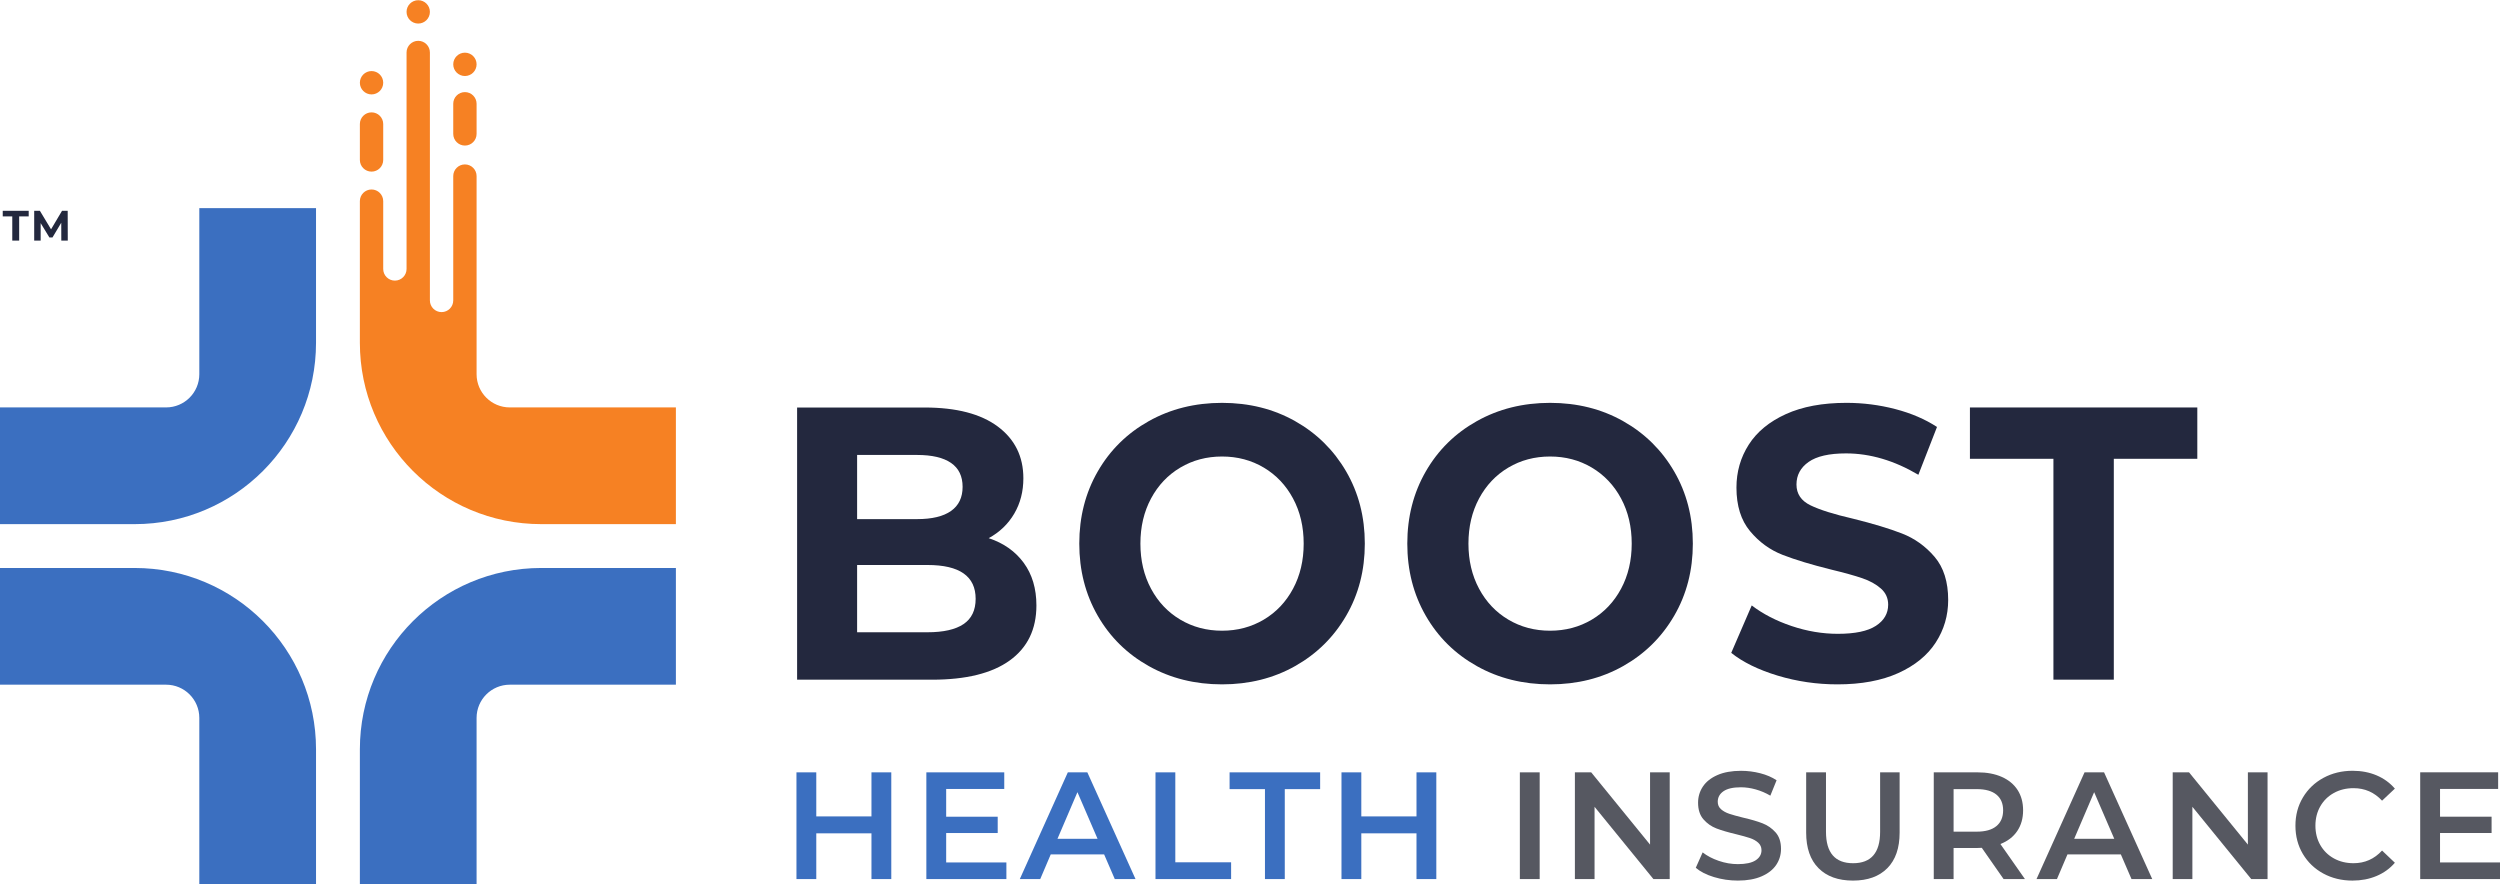
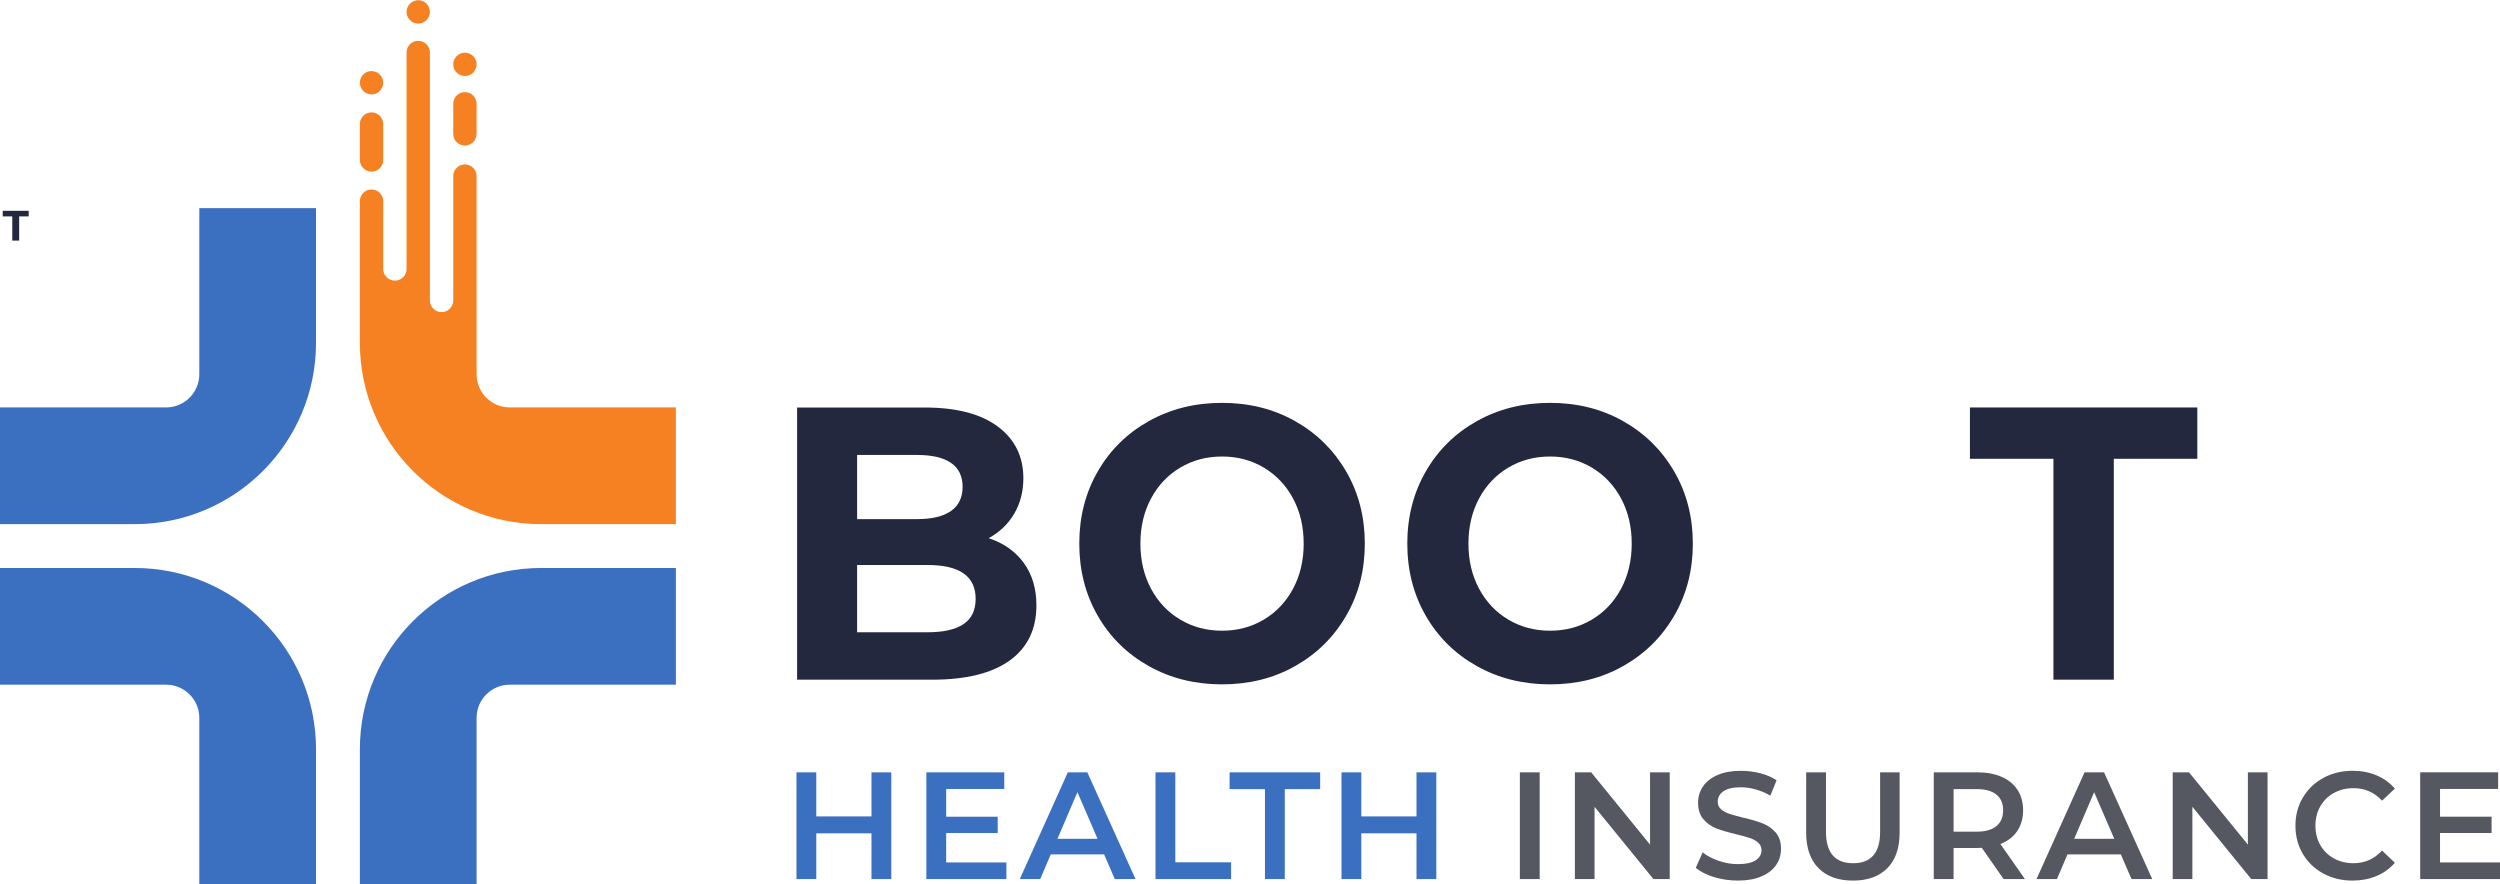
<svg xmlns="http://www.w3.org/2000/svg" viewBox="0 0 2474.573 875.013" height="875.013" width="2474.573" xml:space="preserve" id="svg2" version="1.1">
  <defs id="defs6" />
  <g transform="matrix(1.333,0,0,-1.333,0,875.013)" id="g10">
    <g transform="scale(0.1)" id="g12">
      <path id="path14" style="fill:#23283e;fill-opacity:1;fill-rule:nonzero;stroke:none" d="m 7154.81,1929.95 c 59.94,40.42 89.96,102.95 89.96,187.68 0,167.46 -119.02,251.19 -357.07,251.19 h -523.14 v -499.5 h 523.14 c 118.07,0 207.12,20.21 267.11,60.63 z m -790.25,1255.98 v -476.4 h 445.64 c 110.72,0 194.66,20.2 251.88,60.63 57.18,40.42 85.81,100.06 85.81,179 0,78.91 -28.63,138.1 -85.81,177.58 -57.22,39.43 -141.16,59.19 -251.88,59.19 z M 7601.84,2384.7 c 62.71,-85.66 94.1,-191.05 94.1,-316.15 0,-177.12 -65.99,-313.27 -197.9,-408.56 -131.96,-95.28 -324.33,-142.92 -577.12,-142.92 h -1002 v 2021.11 h 946.64 c 236.18,0 417.48,-47.19 543.9,-141.48 126.37,-94.33 189.61,-222.32 189.61,-384.01 0,-98.16 -22.63,-185.78 -67.82,-262.74 -45.24,-77.02 -108.42,-137.65 -189.61,-181.9 110.72,-36.59 197.44,-97.72 260.2,-183.35" />
      <path id="path16" style="fill:#23283e;fill-opacity:1;fill-rule:nonzero;stroke:none" d="m 9384.4,1963.16 c 92.24,54.86 164.69,131.37 217.28,229.54 52.6,98.16 78.89,209.77 78.89,334.92 0,125.11 -26.29,236.76 -78.89,334.93 -52.59,98.17 -125.04,174.68 -217.28,229.54 -92.3,54.86 -195.62,82.29 -310.02,82.29 -114.43,0 -217.75,-27.43 -310.01,-82.29 -92.29,-54.86 -164.69,-131.37 -217.28,-229.54 -52.59,-98.17 -78.89,-209.82 -78.89,-334.93 0,-125.15 26.3,-236.76 78.89,-334.92 52.59,-98.17 124.99,-174.68 217.28,-229.54 92.26,-54.86 195.58,-82.29 310.01,-82.29 114.4,0 217.72,27.43 310.02,82.29 z m -853.92,-345.03 c -161.49,90.45 -287.86,215.11 -379.21,373.9 -91.34,158.8 -137.01,337.32 -137.01,535.59 0,198.23 45.67,376.8 137.01,535.6 91.35,158.8 217.72,283.4 379.21,373.9 161.45,90.45 342.75,135.7 543.9,135.7 201.12,0 381.99,-45.25 542.52,-135.7 160.55,-90.5 286.91,-215.1 379.22,-373.9 92.28,-158.8 138.38,-337.37 138.38,-535.6 0,-198.27 -46.1,-376.79 -138.38,-535.59 -92.31,-158.79 -218.67,-283.45 -379.22,-373.9 -160.53,-90.5 -341.4,-135.7 -542.52,-135.7 -201.15,0 -382.45,45.2 -543.9,135.7" />
      <path id="path18" style="fill:#23283e;fill-opacity:1;fill-rule:nonzero;stroke:none" d="m 11820.2,1963.16 c 92.2,54.86 164.7,131.37 217.3,229.54 52.6,98.16 78.9,209.77 78.9,334.92 0,125.11 -26.3,236.76 -78.9,334.93 -52.6,98.17 -125.1,174.68 -217.3,229.54 -92.3,54.86 -195.6,82.29 -310,82.29 -114.5,0 -217.8,-27.43 -310,-82.29 -92.3,-54.86 -164.7,-131.37 -217.3,-229.54 -52.6,-98.17 -78.9,-209.82 -78.9,-334.93 0,-125.15 26.3,-236.76 78.9,-334.92 52.6,-98.17 125,-174.68 217.3,-229.54 92.2,-54.86 195.5,-82.29 310,-82.29 114.4,0 217.7,27.43 310,82.29 z m -853.9,-345.03 c -161.5,90.45 -287.9,215.11 -379.2,373.9 -91.4,158.8 -137.1,337.32 -137.1,535.59 0,198.23 45.7,376.8 137.1,535.6 91.3,158.8 217.7,283.4 379.2,373.9 161.4,90.45 342.7,135.7 543.9,135.7 201.1,0 382,-45.25 542.5,-135.7 160.5,-90.5 286.9,-215.1 379.2,-373.9 92.3,-158.8 138.4,-337.37 138.4,-535.6 0,-198.27 -46.1,-376.79 -138.4,-535.59 -92.3,-158.79 -218.7,-283.45 -379.2,-373.9 -160.5,-90.5 -341.4,-135.7 -542.5,-135.7 -201.2,0 -382.5,45.2 -543.9,135.7" />
-       <path id="path20" style="fill:#23283e;fill-opacity:1;fill-rule:nonzero;stroke:none" d="m 13200,1547.39 c -143,43.31 -257.9,99.62 -344.6,168.9 l 152.2,352.26 c 83.1,-63.53 181.8,-114.55 296.2,-153.03 114.4,-38.52 228.8,-57.74 343.2,-57.74 127.3,0 221.5,19.7 282.4,59.19 60.8,39.42 91.3,91.89 91.3,157.35 0,48.1 -18,88.07 -54,119.82 -36,31.76 -82.1,57.25 -138.4,76.52 -56.3,19.22 -132.4,40.42 -228.3,63.51 -147.7,36.55 -268.5,73.14 -362.6,109.72 -94.2,36.54 -174.9,95.28 -242.2,176.12 -67.4,80.85 -101.1,188.63 -101.1,323.38 0,117.39 30.5,223.77 91.4,319.05 60.9,95.28 152.6,170.8 275.4,226.65 122.7,55.81 272.6,83.73 449.8,83.73 123.6,0 244.5,-15.42 362.6,-46.2 118.1,-30.81 221.4,-75.06 310,-132.81 l -138.4,-355.13 c -179,105.83 -358,158.79 -537,158.79 -125.5,0 -218.2,-21.2 -278.2,-63.52 -60,-42.35 -89.9,-98.17 -89.9,-167.46 0,-69.29 34.6,-120.81 103.8,-154.46 69.2,-33.71 174.8,-66.91 316.9,-99.61 147.6,-36.6 268.5,-73.19 362.6,-109.72 94.1,-36.59 174.8,-94.34 242.2,-173.24 67.3,-78.95 101,-185.78 101,-320.49 0,-115.49 -30.9,-220.88 -92.7,-316.16 -61.8,-95.28 -154.6,-170.84 -278.2,-226.65 -123.6,-55.8 -274,-83.73 -451.2,-83.73 -153.1,0 -301.2,21.66 -444.2,64.96" />
      <g transform="scale(1.001)" id="g22">
        <path id="path24" style="fill:#23283e;fill-opacity:1;fill-rule:nonzero;stroke:none" d="m 15232.6,3154.09 h -619.4 v 380.77 H 16300 v -380.77 h -619.4 V 1515.65 h -448 v 1638.44" />
      </g>
      <path id="path26" style="fill:#3b6fc0;fill-opacity:1;fill-rule:nonzero;stroke:none" d="M 6618.33,829.109 V 36.648 H 6471.16 V 376.27 H 6061.35 V 36.648 H 5914.18 V 829.109 h 147.17 V 501.941 h 409.81 v 327.168 h 147.17" />
      <path id="path28" style="fill:#3b6fc0;fill-opacity:1;fill-rule:nonzero;stroke:none" d="M 7473.04,160.051 V 36.648 H 6878.71 V 829.109 h 578.48 V 705.711 H 7025.87 V 499.672 h 382.64 V 378.539 H 7025.87 V 160.051 h 447.17" />
      <path id="path30" style="fill:#3b6fc0;fill-opacity:1;fill-rule:nonzero;stroke:none" d="M 8150.01,335.52 8000.58,681.941 7852.28,335.52 Z m 48.68,-115.469 H 7802.47 L 7724.35,36.648 h -151.69 l 356.6,792.461 h 144.9 L 8431.9,36.648 h -153.96 l -79.25,183.403" />
      <path id="path32" style="fill:#3b6fc0;fill-opacity:1;fill-rule:nonzero;stroke:none" d="m 8580.19,829.109 h 147.17 V 161.191 h 414.33 V 36.648 h -561.5 V 829.109" />
      <path id="path34" style="fill:#3b6fc0;fill-opacity:1;fill-rule:nonzero;stroke:none" d="m 9393.03,704.57 h -262.64 v 124.539 h 672.45 V 704.57 H 9540.2 V 36.648 H 9393.03 V 704.57" />
      <path id="path36" style="fill:#3b6fc0;fill-opacity:1;fill-rule:nonzero;stroke:none" d="M 10665.5,829.109 V 36.648 h -147.2 V 376.27 h -409.8 V 36.648 H 9961.31 V 829.109 h 147.19 V 501.941 h 409.8 v 327.168 h 147.2" />
      <path id="path38" style="fill:#565861;fill-opacity:1;fill-rule:nonzero;stroke:none" d="M 11285.8,829.109 H 11433 V 36.648 h -147.2 V 829.109" />
      <path id="path40" style="fill:#565861;fill-opacity:1;fill-rule:nonzero;stroke:none" d="M 12398.6,829.109 V 36.648 h -121.1 l -437,536.614 V 36.648 h -146 V 829.109 h 121.1 l 437,-536.609 v 536.609 h 146" />
      <path id="path42" style="fill:#565861;fill-opacity:1;fill-rule:nonzero;stroke:none" d="m 12727.5,51.371 c -57,17.348 -102.1,40.359 -135.3,69.051 l 50.9,114.348 c 32.5,-25.668 72.3,-46.61 119.5,-62.829 47.1,-16.242 94.5,-24.339 142.1,-24.339 58.8,0 102.8,9.429 131.8,28.3 29.1,18.848 43.6,43.758 43.6,74.719 0,22.641 -8.1,41.32 -24.3,56.027 -16.3,14.723 -36.8,26.211 -61.7,34.532 -24.9,8.3 -58.9,17.718 -101.9,28.308 -60.4,14.321 -109.2,28.672 -146.6,43.012 -37.4,14.328 -69.4,36.789 -96.2,67.359 -26.8,30.563 -40.2,71.883 -40.2,123.961 0,43.762 11.9,83.578 35.6,119.442 23.8,35.828 59.7,64.328 107.6,85.457 47.9,21.133 106.6,31.703 176,31.703 48.3,0 95.9,-6.051 142.7,-18.113 46.8,-12.079 87.1,-29.438 121.1,-52.071 l -46.4,-114.347 c -34.7,20.379 -71,35.839 -108.7,46.418 -37.7,10.562 -74.3,15.851 -109.8,15.851 -58.1,0 -101.3,-9.82 -129.6,-29.441 -28.3,-19.617 -42.5,-45.668 -42.5,-78.11 0,-22.64 8.1,-41.14 24.4,-55.468 16.2,-14.352 36.8,-25.661 61.7,-33.961 24.9,-8.321 58.8,-17.739 101.8,-28.309 58.9,-13.582 107.2,-27.73 145,-42.449 37.7,-14.711 69.9,-37.172 96.7,-67.352 26.8,-30.199 40.2,-70.949 40.2,-122.269 0,-43.77 -11.9,-83.391 -35.6,-118.86 -23.8,-35.492 -59.9,-63.793 -108.1,-84.91 -48.3,-21.121 -107.2,-31.692 -176.6,-31.692 -61.2,0 -120.2,8.68 -177.2,26.031" />
      <path id="path44" style="fill:#565861;fill-opacity:1;fill-rule:nonzero;stroke:none" d="m 13503.5,117.602 c -61.1,61.5 -91.7,149.609 -91.7,264.339 V 829.109 H 13559 V 387.59 c 0,-155.481 67.1,-233.199 201.5,-233.199 133.6,0 200.4,77.718 200.4,233.199 v 441.519 h 144.9 V 381.941 c 0,-114.73 -30.4,-202.839 -91.2,-264.339 -60.7,-61.524 -145.8,-92.262 -255.2,-92.262 -109.5,0 -194.8,30.738 -255.9,92.262" />
      <path id="path46" style="fill:#565861;fill-opacity:1;fill-rule:nonzero;stroke:none" d="m 14824.6,663.82 c -33.2,27.168 -81.9,40.75 -146,40.75 h -172.1 V 388.719 h 172.1 c 64.1,0 112.8,13.761 146,41.332 33.2,27.539 49.8,66.59 49.8,117.168 0,50.551 -16.6,89.429 -49.8,116.601 z m 53.2,-627.172 -161.9,232.071 c -6.8,-0.758 -16.9,-1.129 -30.5,-1.129 h -178.9 V 36.648 h -147.2 V 829.109 h 326.1 c 68.6,0 128.5,-11.328 179.4,-33.968 50.9,-22.649 90,-55.102 117.2,-97.36 27.1,-42.281 40.7,-92.449 40.7,-150.562 0,-59.629 -14.5,-110.949 -43.6,-153.957 -29,-43.024 -70.7,-75.114 -125,-96.231 l 182.2,-260.383 h -158.5" />
      <path id="path48" style="fill:#565861;fill-opacity:1;fill-rule:nonzero;stroke:none" d="M 15699.7,335.52 15550.3,681.941 15402,335.52 Z m 48.7,-115.469 h -396.2 L 15274,36.648 h -151.7 l 356.6,792.461 h 145 l 357.7,-792.461 h -154 l -79.2,183.403" />
      <g transform="scale(1.033)" id="g50">
        <path id="path52" style="fill:#565861;fill-opacity:1;fill-rule:nonzero;stroke:none" d="M 16300,802.809 V 35.486 h -117.3 L 15759.6,555.077 V 35.486 h -141.4 V 802.809 h 117.3 l 423.1,-519.588 v 519.588 h 141.4" />
      </g>
      <g transform="scale(1.091)" id="g54">
        <path id="path56" style="fill:#565861;fill-opacity:1;fill-rule:nonzero;stroke:none" d="m 15812.6,71.495 c -59.1,32.187 -105.5,76.65 -139.1,133.394 -33.5,56.742 -50.3,120.765 -50.3,192.042 0,71.276 16.9,135.289 50.9,192.048 33.8,56.734 80.4,101.218 139.5,133.394 59.3,32.177 125.5,48.27 198.8,48.27 59.5,0 113.9,-10.373 163.1,-31.141 49,-20.761 90.6,-50.867 124.5,-90.315 l -87.2,-82.004 c -52.6,56.734 -117.3,85.124 -194.1,85.124 -49.8,0 -94.5,-10.903 -133.9,-32.699 -39.4,-21.796 -70.2,-52.085 -92.4,-90.838 -22.1,-38.76 -33.2,-82.699 -33.2,-131.839 0,-49.141 11.1,-93.084 33.2,-131.826 22.2,-38.771 53,-69.038 92.4,-90.834 39.4,-21.807 84.1,-32.699 133.9,-32.699 76.8,0 141.5,28.709 194.1,86.159 l 87.2,-83.043 c -33.9,-39.448 -75.6,-69.55 -125.1,-90.322 -49.5,-20.761 -104,-31.131 -163.5,-31.131 -73.3,0 -139.6,16.083 -198.8,48.259" />
      </g>
      <g transform="scale(1.139)" id="g58">
        <path id="path60" style="fill:#565861;fill-opacity:1;fill-rule:nonzero;stroke:none" d="M 16300.3,140.569 V 32.188 h -522.1 V 728.19 h 508.1 V 619.812 h -378.8 v -180.96 h 336.1 V 332.463 h -336.1 V 140.569 h 392.8" />
      </g>
      <path id="path62" style="fill:#23283e;fill-opacity:1;fill-rule:nonzero;stroke:none" d="M 91.133,4957.17 H 20.348 v 41.72 H 213.113 v -41.72 h -70.785 v -179.5 H 91.133 v 179.5" />
-       <path id="path64" style="fill:#23283e;fill-opacity:1;fill-rule:nonzero;stroke:none" d="m 455.184,4777.67 -0.317,132.73 -65.097,-109.34 h -23.071 l -64.785,106.5 v -129.89 h -48.031 v 221.22 h 42.344 l 82.796,-137.47 81.532,137.47 h 42.031 l 0.633,-221.22 h -48.035" />
      <path id="path66" style="fill:#3b6fc0;fill-opacity:1;fill-rule:nonzero;stroke:none" d="M 1480,5018.91 V 3785.58 c 0,-136.23 -110.44,-246.67 -246.67,-246.67 H 0 v -866.67 h 1000 c 743.74,0 1346.67,602.93 1346.67,1346.67 v 1000 H 1480" />
      <path id="path68" style="fill:#3b6fc0;fill-opacity:1;fill-rule:nonzero;stroke:none" d="m 3538.91,0 v 1233.33 c 0,136.23 110.44,246.67 246.67,246.67 h 1233.33 v 866.67 h -1000 C 3275.17,2346.67 2672.24,1743.74 2672.24,1000 V 0 h 866.67" />
      <path id="path70" style="fill:#3b6fc0;fill-opacity:1;fill-rule:nonzero;stroke:none" d="M 0,1480 H 1233.33 C 1369.56,1480 1480,1369.56 1480,1233.33 V 0 h 866.67 v 1000 c 0,743.74 -602.93,1346.67 -1346.67,1346.67 H 0 V 1480" />
      <path id="path72" style="fill:#f68123;fill-opacity:1;fill-rule:nonzero;stroke:none" d="m 2758.91,5289.82 v 0 c 47.86,0 86.67,38.8 86.67,86.67 v 266.67 c 0,47.86 -38.81,86.66 -86.67,86.66 v 0 c -47.87,0 -86.67,-38.8 -86.67,-86.66 v -266.67 c 0,-47.87 38.8,-86.67 86.67,-86.67" />
      <path id="path74" style="fill:#f68123;fill-opacity:1;fill-rule:nonzero;stroke:none" d="m 2758.91,5863.16 v 0 c 47.86,0 86.67,38.8 86.67,86.66 0,47.87 -38.81,86.67 -86.67,86.67 v 0 c -47.87,0 -86.67,-38.8 -86.67,-86.67 0,-47.86 38.8,-86.66 86.67,-86.66" />
      <path id="path76" style="fill:#f68123;fill-opacity:1;fill-rule:nonzero;stroke:none" d="m 3452.24,5999.8 c 47.87,0 86.67,38.8 86.67,86.67 0,47.86 -38.8,86.67 -86.67,86.67 -47.86,0 -86.66,-38.81 -86.66,-86.67 0,-47.87 38.8,-86.67 86.66,-86.67" />
      <path id="path78" style="fill:#f68123;fill-opacity:1;fill-rule:nonzero;stroke:none" d="m 3105.58,6389.3 c 47.86,0 86.66,38.8 86.66,86.66 0,47.87 -38.8,86.67 -86.66,86.67 -47.87,0 -86.67,-38.8 -86.67,-86.67 0,-47.86 38.8,-86.66 86.67,-86.66" />
      <path id="path80" style="fill:#f68123;fill-opacity:1;fill-rule:nonzero;stroke:none" d="m 3452.24,5483.35 c 47.87,0 86.67,38.81 86.67,86.67 v 223.61 c 0,47.86 -38.8,86.66 -86.67,86.66 -47.86,0 -86.66,-38.8 -86.66,-86.66 v -223.61 c 0,-47.86 38.8,-86.67 86.66,-86.67" />
      <path id="path82" style="fill:#f68123;fill-opacity:1;fill-rule:nonzero;stroke:none" d="m 3785.58,3538.91 c -136.23,0 -246.67,110.44 -246.67,246.67 v 578.33 655 237.78 c 0,47.86 -38.8,86.66 -86.67,86.66 -47.86,0 -86.66,-38.8 -86.66,-86.66 v -155.56 -82.22 -685.56 c 0,-47.86 -38.81,-86.66 -86.67,-86.66 -47.87,0 -86.67,38.8 -86.67,86.66 v 685.56 82.22 1073.33 c 0,47.87 -38.8,86.67 -86.66,86.67 -47.87,0 -86.67,-38.8 -86.67,-86.67 v -900.61 -254.94 -451.73 c 0,-47.86 -38.8,-86.66 -86.67,-86.66 -47.86,0 -86.66,38.8 -86.66,86.66 v 451.73 51.67 c 0,47.86 -38.81,86.66 -86.67,86.66 v 0 c -47.87,0 -86.67,-38.8 -86.67,-86.66 v -51.67 -655 -345 c 0,-743.74 602.93,-1346.67 1346.67,-1346.67 h 1000 v 866.67 H 3785.58" />
    </g>
  </g>
</svg>